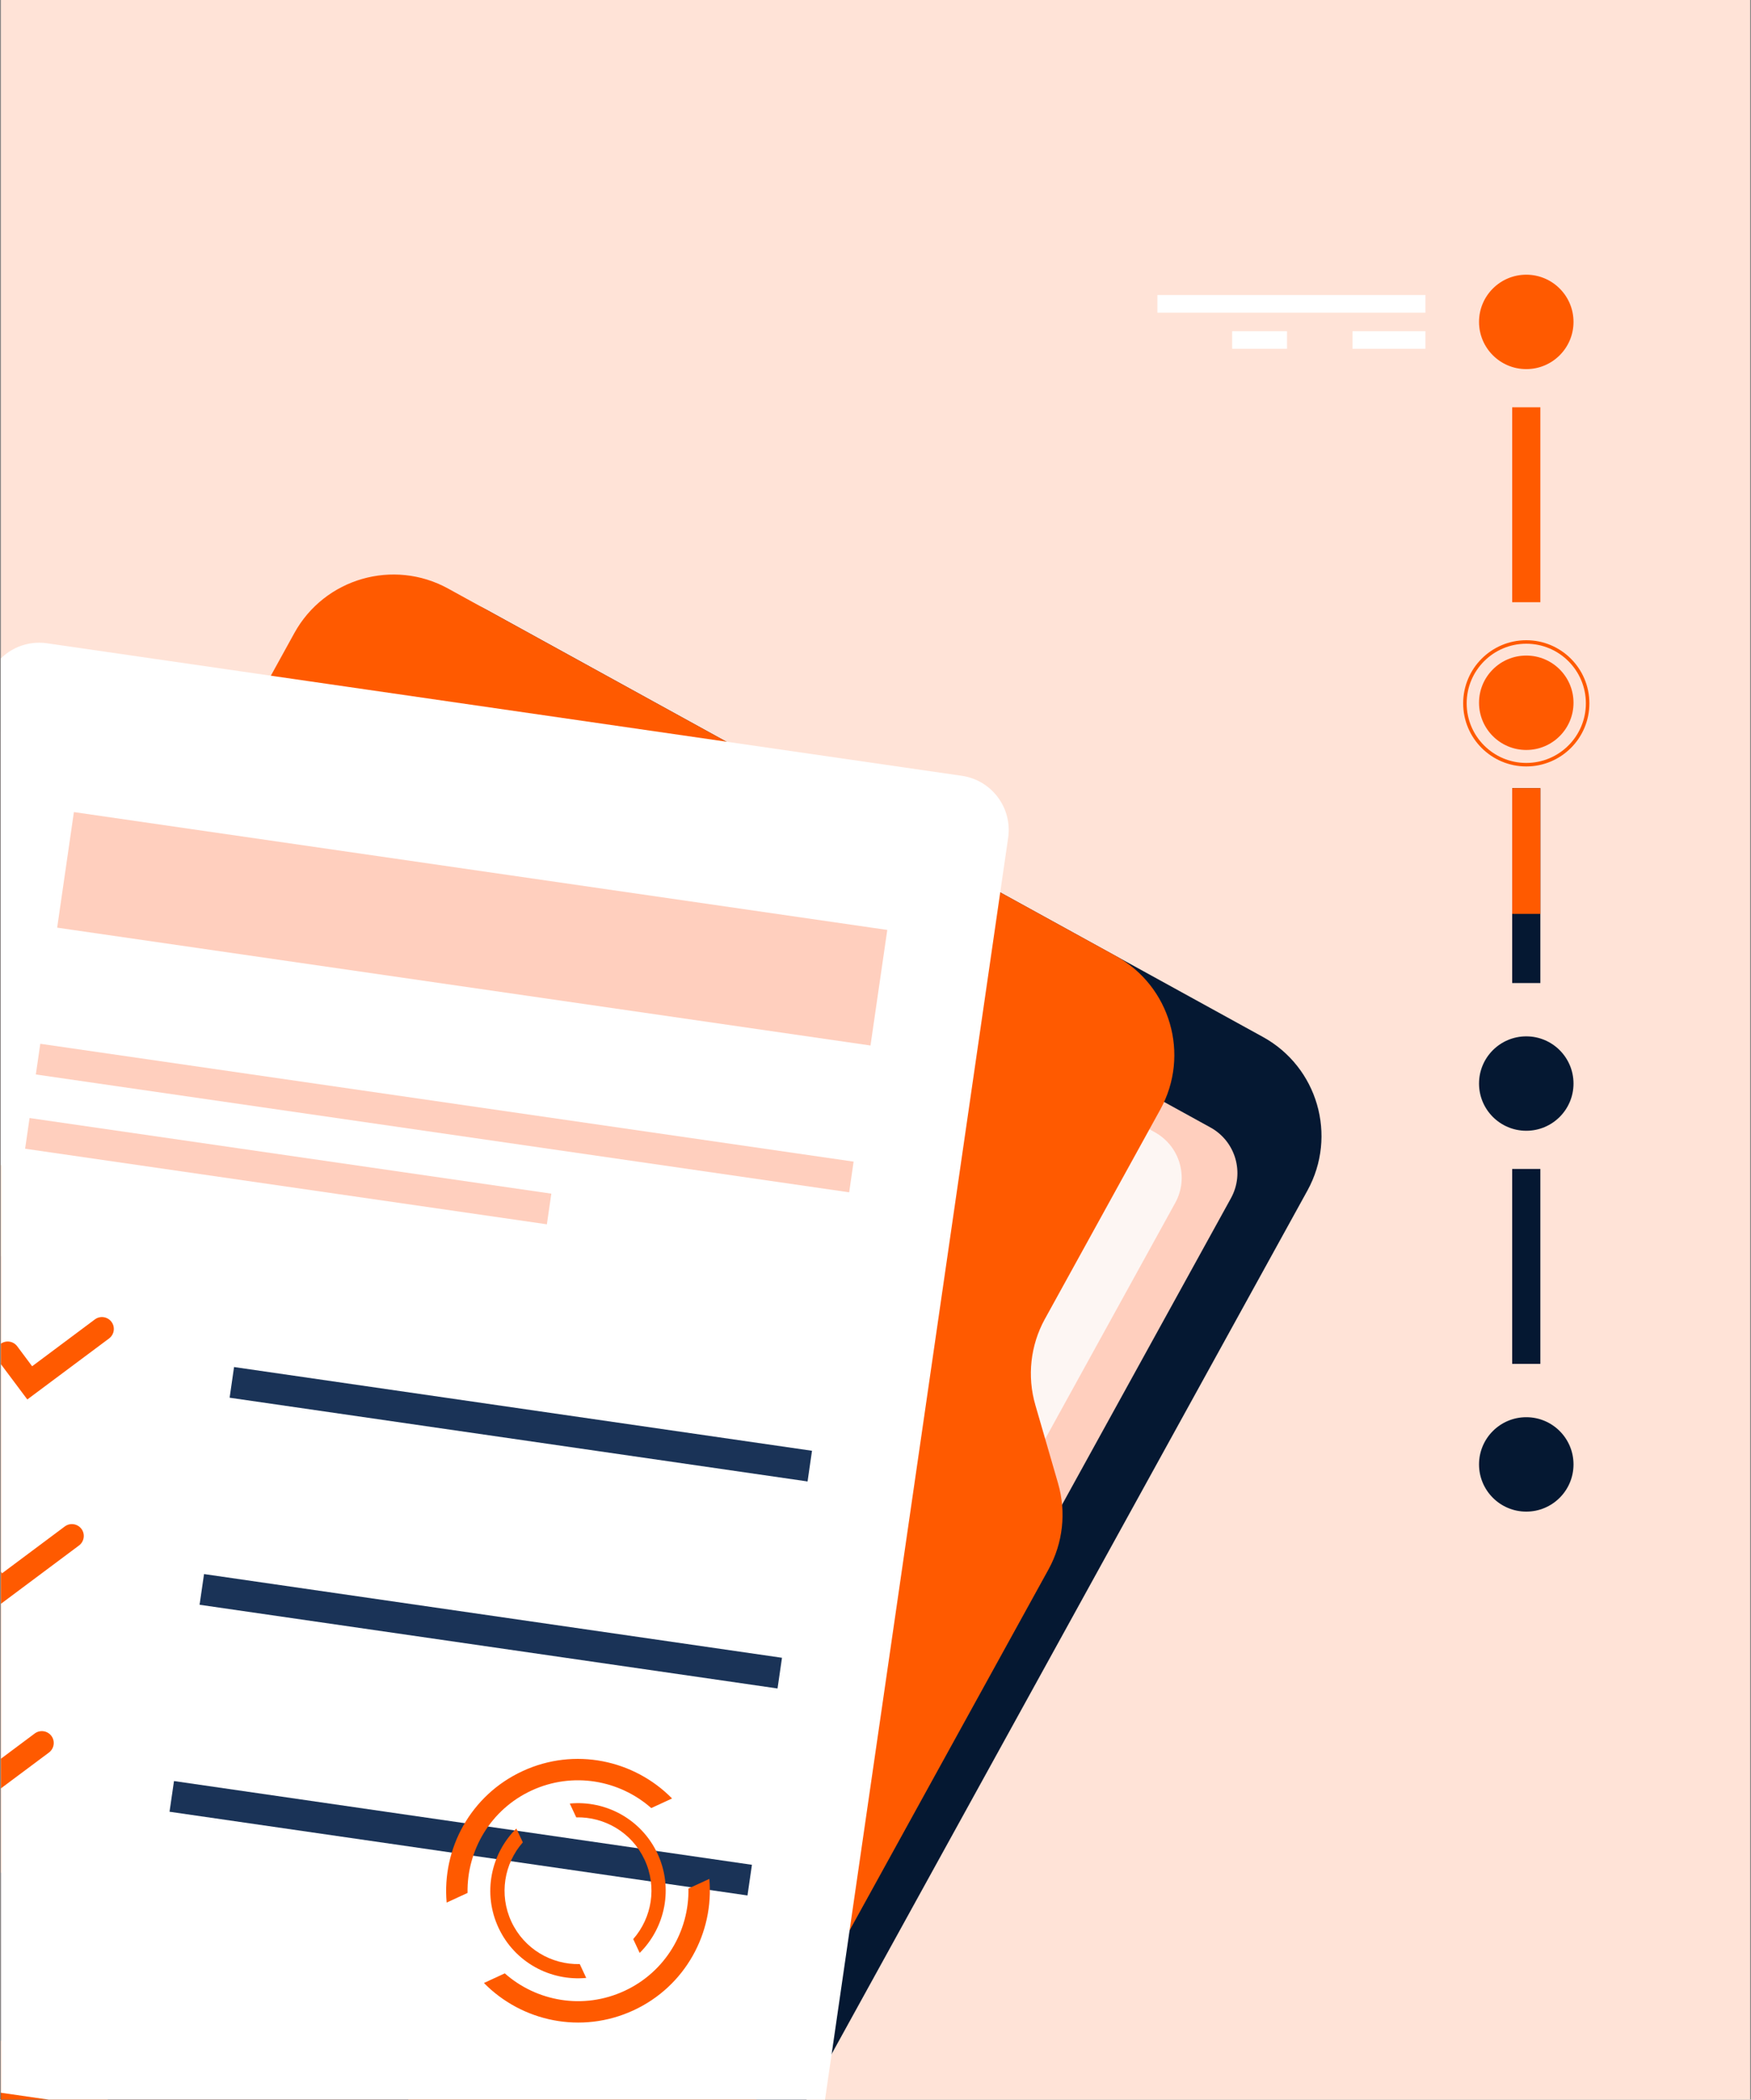
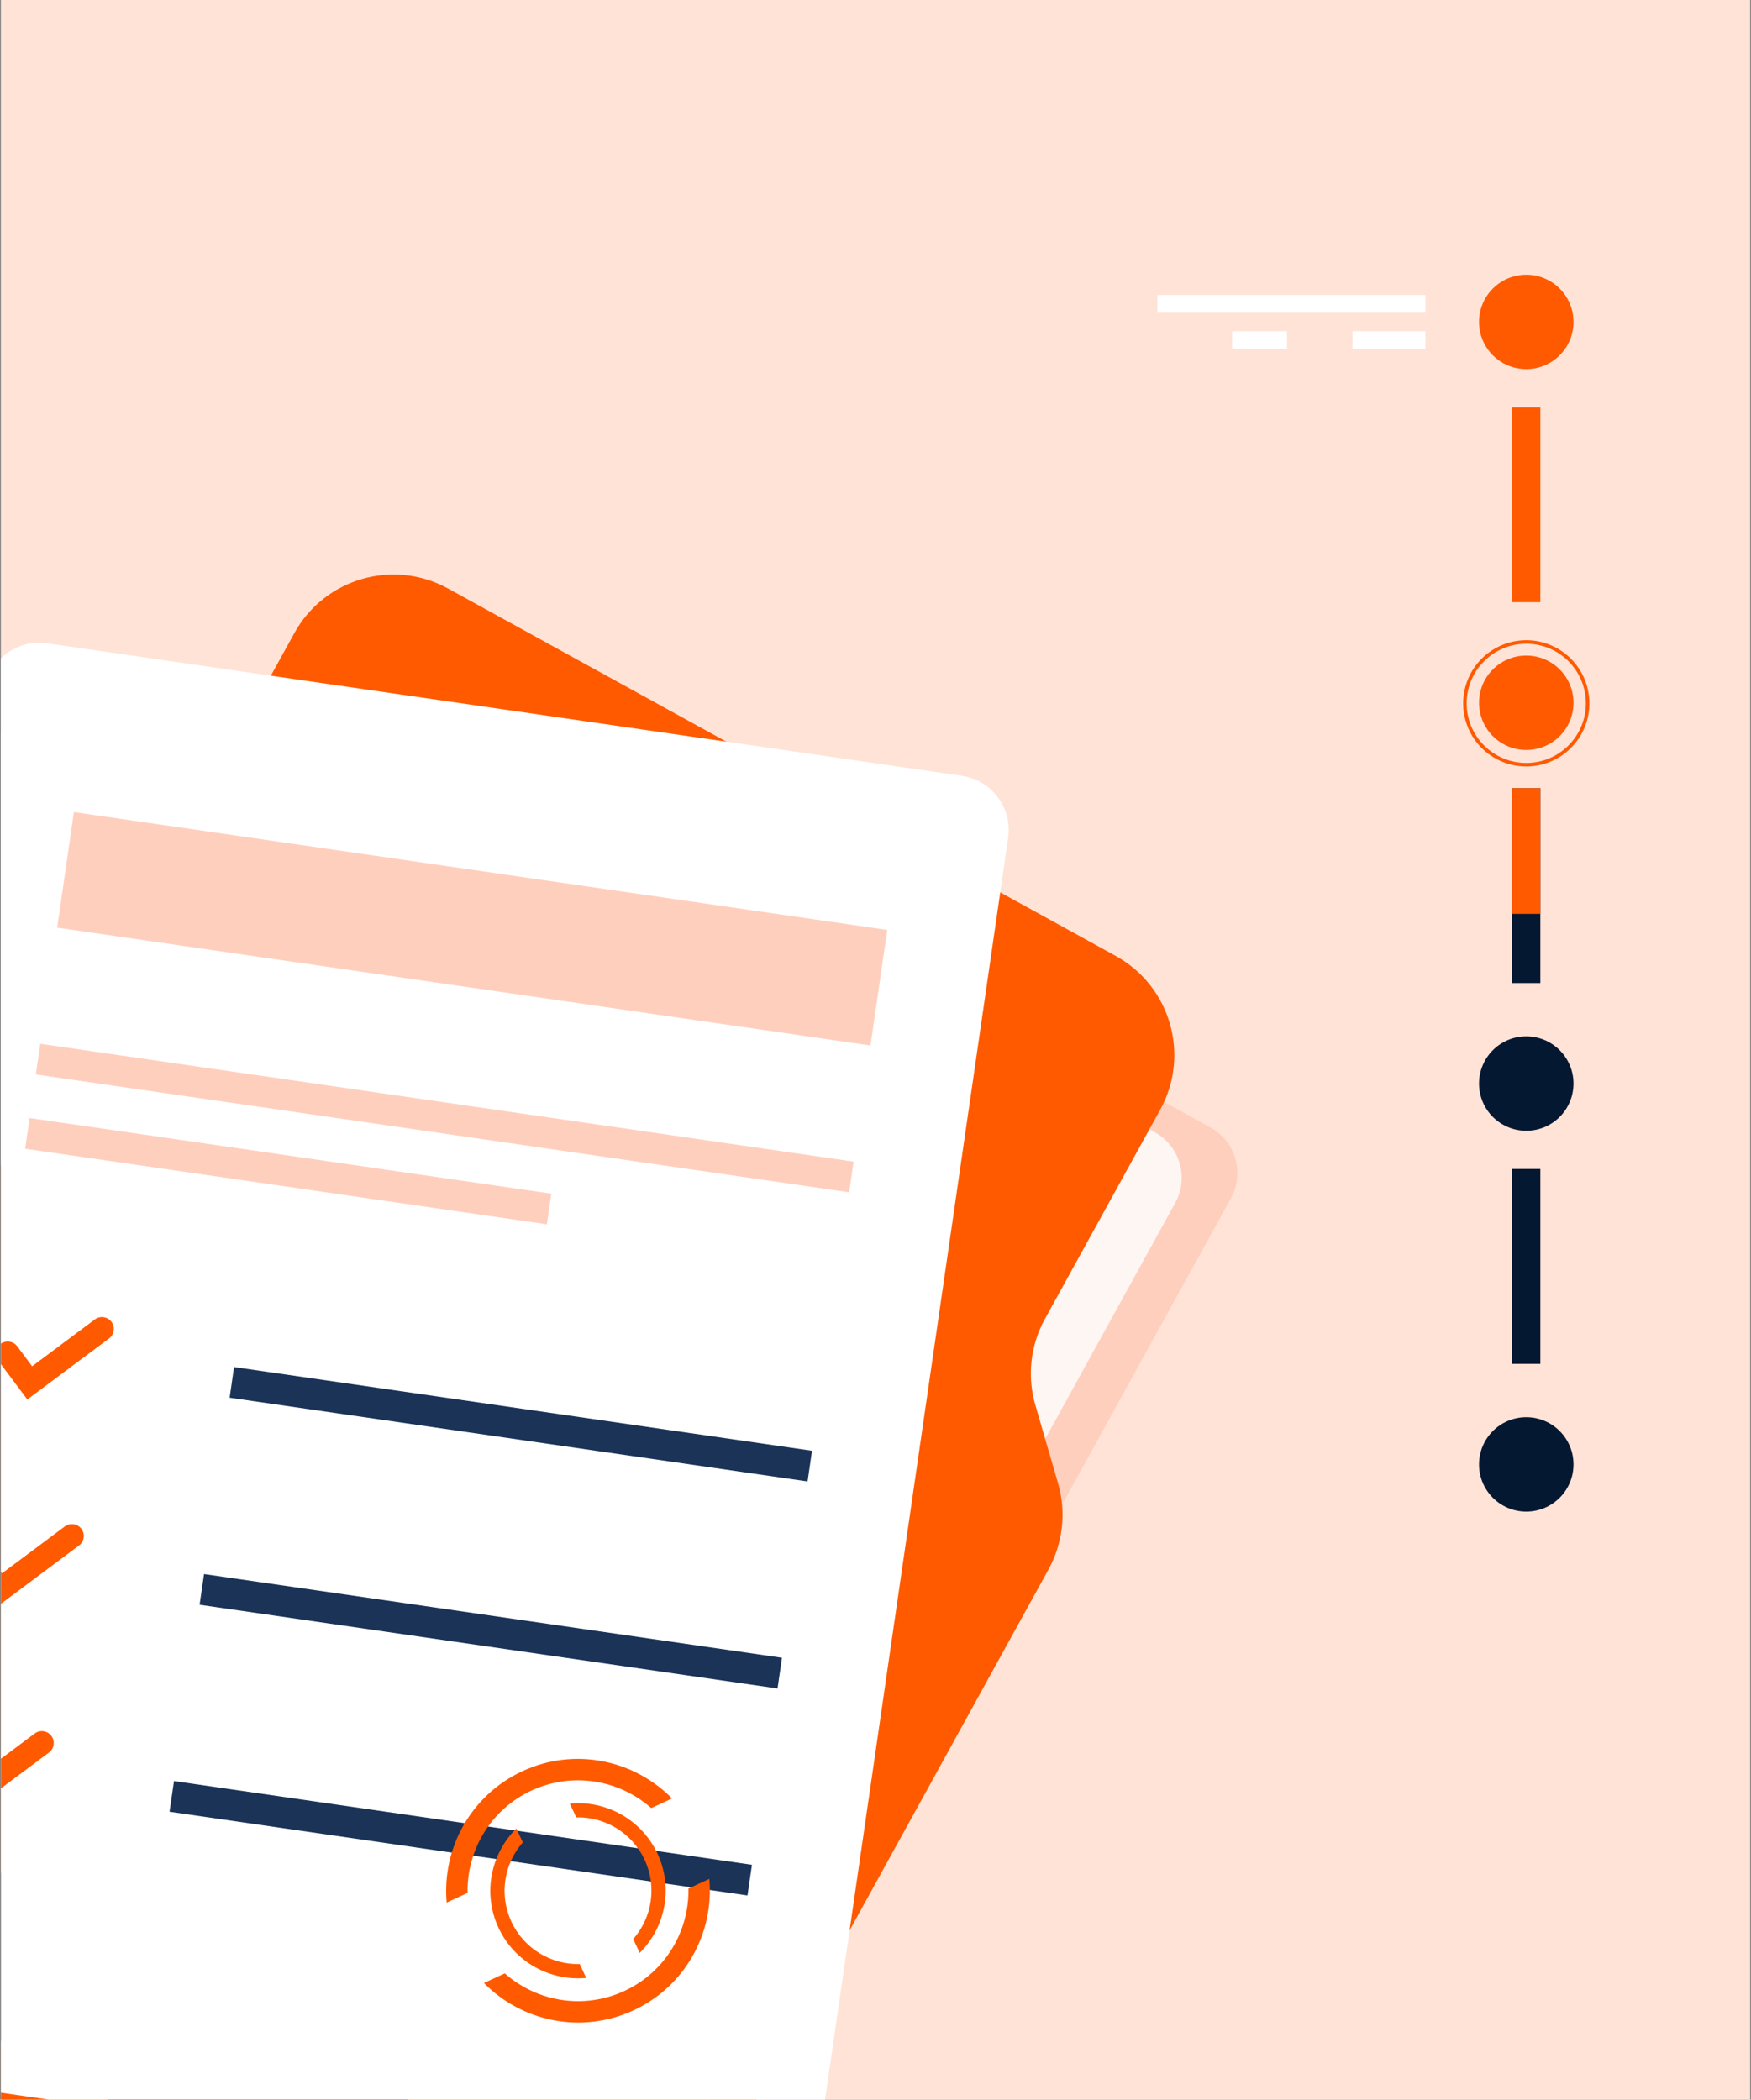
<svg xmlns="http://www.w3.org/2000/svg" width="201px" height="241px" viewBox="0 0 201 241" version="1.1">
  <rect x="0" y="0" width="201" height="241" fill="#808080" stroke="none" />
  <defs>
    <clipPath id="clip1">
      <path d="M 0.102 76 L 135 76 L 135 241 L 0.102 241 Z M 0.102 76 " />
    </clipPath>
    <clipPath id="clip2">
      <path d="M 0.102 68 L 152 68 L 152 241 L 0.102 241 Z M 0.102 68 " />
    </clipPath>
    <clipPath id="clip3">
      <path d="M 0.102 65 L 135 65 L 135 241 L 0.102 241 Z M 0.102 65 " />
    </clipPath>
    <clipPath id="clip4">
      <path d="M 0.102 208 L 47 208 L 47 241 L 0.102 241 Z M 0.102 208 " />
    </clipPath>
    <clipPath id="clip5">
      <path d="M 0.102 73 L 116 73 L 116 241 L 0.102 241 Z M 0.102 73 " />
    </clipPath>
    <clipPath id="clip6">
      <path d="M 0.102 151 L 14 151 L 14 161 L 0.102 161 Z M 0.102 151 " />
    </clipPath>
    <clipPath id="clip7">
      <path d="M 0.102 174 L 10 174 L 10 185 L 0.102 185 Z M 0.102 174 " />
    </clipPath>
    <clipPath id="clip8">
      <path d="M 0.102 198 L 7 198 L 7 209 L 0.102 209 Z M 0.102 198 " />
    </clipPath>
  </defs>
  <g id="surface1">
    <path style=" stroke:none;fill-rule:nonzero;fill:rgb(100%,89.02%,84.314%);fill-opacity:1;" d="M 0.102 0 L 200.902 0 L 200.902 241 L 0.102 241 Z M 0.102 0 " />
    <g clip-path="url(#clip1)" clip-rule="nonzero">
      <path style=" stroke:none;fill-rule:nonzero;fill:rgb(100%,88.627%,83.137%);fill-opacity:1;" d="M 61.672 272.25 L 74.191 249.523 C 77.883 248.934 80.926 246.012 81.488 242.125 L 82.641 234.195 L 133.434 142.031 C 136.648 136.188 134.52 128.852 128.676 125.633 L 100.637 110.207 L 101.059 107.285 C 101.754 102.492 98.43 98.047 93.633 97.352 L 71.414 94.129 L 41.711 77.789 C 35.867 74.574 28.523 76.703 25.301 82.543 L 22.797 87.09 L 1.812 84.047 C -2.984 83.355 -7.434 86.676 -8.129 91.469 L -18.328 161.715 L -46.461 212.766 C -49.676 218.605 -47.547 225.945 -41.703 229.164 L 41.148 274.746 C 41.148 274.746 45.258 277.008 45.258 277.008 C 51.102 280.227 58.445 278.098 61.668 272.258 Z M 61.672 272.25 " />
    </g>
    <g clip-path="url(#clip2)" clip-rule="nonzero">
-       <path style=" stroke:none;fill-rule:nonzero;fill:rgb(1.961%,9.412%,19.608%);fill-opacity:1;" d="M -13.262 197.988 L -26.508 222.023 C -29.969 228.309 -27.676 236.199 -21.395 239.66 L 55.246 281.824 C 61.535 285.285 69.434 282.996 72.895 276.715 L 150.082 136.652 C 153.543 130.367 151.254 122.477 144.969 119.02 L 55.855 69.988 C 49.566 66.527 41.668 68.816 38.207 75.094 L -13.676 169.242 C -15.336 172.258 -15.734 175.809 -14.773 179.121 L -12.164 188.117 C -11.203 191.422 -11.602 194.977 -13.262 197.992 Z M -13.262 197.988 " />
-     </g>
+       </g>
    <path style=" stroke:none;fill-rule:nonzero;fill:rgb(100%,81.176%,74.51%);fill-opacity:1;" d="M 118.852 118.352 L 138.949 129.41 C 141.84 131 142.895 134.633 141.305 137.527 L 107.699 198.504 L 69.109 177.273 L 118.852 118.348 Z M 118.852 118.352 " />
    <path style=" stroke:none;fill-rule:nonzero;fill:rgb(99.216%,96.471%,95.294%);fill-opacity:1;" d="M 112.457 118.895 L 132.551 129.953 C 135.445 131.543 136.5 135.176 134.906 138.07 L 101.305 199.047 L 62.711 177.812 L 112.457 118.891 Z M 112.457 118.895 " />
    <g clip-path="url(#clip3)" clip-rule="nonzero">
      <path style=" stroke:none;fill-rule:nonzero;fill:rgb(100%,35.294%,0%);fill-opacity:1;" d="M 119.945 151.391 L 133.191 127.355 C 136.652 121.074 134.359 113.18 128.078 109.723 L 51.438 67.555 C 45.148 64.098 37.25 66.387 33.789 72.664 L -43.398 212.73 C -46.859 219.012 -44.57 226.906 -38.285 230.363 L 50.828 279.395 C 57.117 282.855 65.016 280.562 68.477 274.285 L 120.359 180.141 C 122.02 177.121 122.418 173.57 121.457 170.262 L 118.848 161.266 C 117.887 157.961 118.285 154.406 119.945 151.387 Z M 119.945 151.391 " />
    </g>
    <g clip-path="url(#clip4)" clip-rule="nonzero">
      <path style=" stroke:none;fill-rule:nonzero;fill:rgb(1.961%,9.412%,19.608%);fill-opacity:1;" d="M -11.215 208.711 L 46.996 240.742 L 38.84 255.543 L -19.375 223.516 Z M -11.215 208.711 " />
    </g>
    <g clip-path="url(#clip5)" clip-rule="nonzero">
      <path style=" stroke:none;fill-rule:nonzero;fill:rgb(100%,100%,100%);fill-opacity:1;" d="M 5.402 73.836 L 110.41 89.047 C 113.844 89.547 116.223 92.73 115.727 96.164 L 93.773 247.43 C 93.277 250.863 90.09 253.242 86.656 252.742 L -18.352 237.531 C -21.785 237.031 -24.164 233.848 -23.668 230.418 L -1.715 79.148 C -1.219 75.719 1.969 73.34 5.402 73.836 Z M 5.402 73.836 " />
    </g>
    <path style=" stroke:none;fill-rule:nonzero;fill:rgb(100%,81.176%,74.51%);fill-opacity:1;" d="M 4.625 119.805 L 97.988 133.332 L 97.477 136.855 L 4.113 123.328 Z M 4.625 119.805 " />
    <path style=" stroke:none;fill-rule:nonzero;fill:rgb(100%,81.176%,74.51%);fill-opacity:1;" d="M 8.484 93.211 L 101.852 106.738 L 99.926 120.004 L 6.562 106.477 Z M 8.484 93.211 " />
    <path style=" stroke:none;fill-rule:nonzero;fill:rgb(100%,81.176%,74.51%);fill-opacity:1;" d="M 2.883 131.852 L 3.395 128.328 L 63.289 137.008 L 62.777 140.527 Z M 2.883 131.852 " />
    <path style=" stroke:none;fill-rule:nonzero;fill:rgb(10.196%,20%,34.118%);fill-opacity:1;" d="M 26.359 160.43 L 26.867 156.91 L 93.211 166.52 L 92.703 170.043 Z M 26.359 160.43 " />
    <g clip-path="url(#clip6)" clip-rule="nonzero">
      <path style=" stroke:none;fill-rule:nonzero;fill:rgb(100%,35.294%,0%);fill-opacity:1;" d="M 3.137 160.633 L -0.211 156.16 C -0.66 155.559 -0.535 154.703 0.066 154.254 C 0.672 153.801 1.527 153.926 1.977 154.527 L 3.688 156.82 L 10.887 151.445 C 11.488 150.996 12.344 151.117 12.797 151.723 C 13.246 152.324 13.121 153.18 12.52 153.629 L 3.133 160.633 Z M 3.137 160.633 " />
    </g>
    <path style=" stroke:none;fill-rule:nonzero;fill:rgb(10.196%,20%,34.118%);fill-opacity:1;" d="M 22.91 184.195 L 23.422 180.672 L 89.766 190.281 L 89.254 193.805 Z M 22.91 184.195 " />
    <g clip-path="url(#clip7)" clip-rule="nonzero">
      <path style=" stroke:none;fill-rule:nonzero;fill:rgb(100%,35.294%,0%);fill-opacity:1;" d="M -0.312 184.398 L -3.656 179.922 C -4.109 179.32 -3.984 178.465 -3.379 178.016 C -2.777 177.566 -1.922 177.688 -1.473 178.293 L 0.238 180.582 L 7.438 175.207 C 8.039 174.758 8.895 174.883 9.348 175.484 C 9.797 176.086 9.672 176.941 9.07 177.391 Z M -0.312 184.398 " />
    </g>
    <path style=" stroke:none;fill-rule:nonzero;fill:rgb(10.196%,20%,34.118%);fill-opacity:1;" d="M 19.461 207.953 L 19.973 204.43 L 86.316 214.043 L 85.805 217.562 Z M 19.461 207.953 " />
    <g clip-path="url(#clip8)" clip-rule="nonzero">
      <path style=" stroke:none;fill-rule:nonzero;fill:rgb(100%,35.294%,0%);fill-opacity:1;" d="M -3.762 208.16 L -7.105 203.684 C -7.559 203.082 -7.434 202.227 -6.828 201.777 C -6.227 201.328 -5.371 201.453 -4.922 202.055 L -3.211 204.344 L 3.988 198.969 C 4.59 198.52 5.445 198.645 5.898 199.246 C 6.348 199.848 6.223 200.703 5.621 201.156 L -3.766 208.16 Z M -3.762 208.16 " />
    </g>
    <path style=" stroke:none;fill-rule:nonzero;fill:rgb(100%,35.294%,0%);fill-opacity:1;" d="M 53.672 217.27 C 53.578 212.395 56.312 207.691 61.027 205.512 C 65.742 203.336 71.098 204.301 74.758 207.531 L 77.148 206.43 C 72.789 201.996 65.965 200.523 59.996 203.285 C 54.023 206.039 50.719 212.188 51.273 218.379 L 53.668 217.273 Z M 53.672 217.27 " />
    <path style=" stroke:none;fill-rule:nonzero;fill:rgb(100%,35.294%,0%);fill-opacity:1;" d="M 79.027 216.766 C 79.121 221.645 76.387 226.348 71.672 228.523 C 66.957 230.703 61.602 229.738 57.945 226.504 L 55.551 227.609 C 59.91 232.043 66.734 233.512 72.707 230.754 C 78.676 228 81.98 221.848 81.426 215.66 L 79.031 216.762 Z M 79.027 216.766 " />
    <path style=" stroke:none;fill-rule:nonzero;fill:rgb(100%,35.294%,0%);fill-opacity:1;" d="M 66.145 208.598 C 69.391 208.52 72.523 210.324 73.988 213.449 C 75.453 216.574 74.824 220.133 72.688 222.57 L 73.43 224.156 C 76.363 221.25 77.32 216.711 75.473 212.754 C 73.617 208.797 69.523 206.621 65.406 207.012 L 66.148 208.598 Z M 66.145 208.598 " />
    <path style=" stroke:none;fill-rule:nonzero;fill:rgb(100%,35.294%,0%);fill-opacity:1;" d="M 66.555 225.438 C 63.312 225.516 60.176 223.711 58.711 220.586 C 57.25 217.461 57.875 213.902 60.016 211.465 L 59.27 209.879 C 56.336 212.785 55.379 217.324 57.23 221.281 C 59.082 225.238 63.18 227.414 67.293 227.027 L 66.551 225.438 Z M 66.555 225.438 " />
    <path style=" stroke:none;fill-rule:nonzero;fill:rgb(100%,35.294%,0%);fill-opacity:1;" d="M 180.625 36.949 C 180.625 33.957 178.199 31.531 175.203 31.531 C 172.207 31.531 169.781 33.957 169.781 36.949 C 169.781 39.941 172.207 42.367 175.203 42.367 C 178.199 42.367 180.625 39.941 180.625 36.949 Z M 180.625 36.949 " />
    <path style=" stroke:none;fill-rule:nonzero;fill:rgb(100%,35.294%,0%);fill-opacity:1;" d="M 173.586 46.75 L 176.82 46.75 L 176.82 69.121 L 173.586 69.121 Z M 173.586 46.75 " />
    <path style=" stroke:none;fill-rule:nonzero;fill:rgb(100%,35.294%,0%);fill-opacity:1;" d="M 180.625 80.664 C 180.625 77.672 178.199 75.246 175.203 75.246 C 172.207 75.246 169.781 77.672 169.781 80.664 C 169.781 83.656 172.207 86.082 175.203 86.082 C 178.199 86.082 180.625 83.656 180.625 80.664 Z M 180.625 80.664 " />
    <path style="fill:none;stroke-width:1;stroke-linecap:butt;stroke-linejoin:miter;stroke:rgb(100%,35.294%,0%);stroke-opacity:1;stroke-miterlimit:10;" d="M 453.348 200.823 C 453.348 191.147 445.507 183.299 435.829 183.299 C 426.15 183.299 418.309 191.147 418.309 200.823 C 418.309 210.5 426.15 218.338 435.829 218.338 C 445.507 218.338 453.348 210.5 453.348 200.823 Z M 453.348 200.823 " transform="matrix(0.402,0,0,0.402,0,0)" />
    <path style=" stroke:none;fill-rule:nonzero;fill:rgb(1.961%,9.412%,19.608%);fill-opacity:1;" d="M 173.586 90.465 L 176.82 90.465 L 176.82 112.836 L 173.586 112.836 Z M 173.586 90.465 " />
    <path style=" stroke:none;fill-rule:nonzero;fill:rgb(100%,35.294%,0%);fill-opacity:1;" d="M 173.586 90.465 L 176.82 90.465 L 176.82 104.895 L 173.586 104.895 Z M 173.586 90.465 " />
    <path style=" stroke:none;fill-rule:nonzero;fill:rgb(1.961%,9.412%,19.608%);fill-opacity:1;" d="M 180.625 124.371 C 180.625 121.379 178.199 118.953 175.203 118.953 C 172.207 118.953 169.781 121.379 169.781 124.371 C 169.781 127.363 172.207 129.789 175.203 129.789 C 178.199 129.789 180.625 127.363 180.625 124.371 Z M 180.625 124.371 " />
    <path style=" stroke:none;fill-rule:nonzero;fill:rgb(1.961%,9.412%,19.608%);fill-opacity:1;" d="M 173.586 134.172 L 176.82 134.172 L 176.82 156.547 L 173.586 156.547 Z M 173.586 134.172 " />
    <path style=" stroke:none;fill-rule:nonzero;fill:rgb(1.961%,9.412%,19.608%);fill-opacity:1;" d="M 180.625 168.086 C 180.625 165.094 178.199 162.668 175.203 162.668 C 172.207 162.668 169.781 165.094 169.781 168.086 C 169.781 171.078 172.207 173.504 175.203 173.504 C 178.199 173.504 180.625 171.078 180.625 168.086 Z M 180.625 168.086 " />
-     <path style=" stroke:none;fill-rule:nonzero;fill:rgb(100%,100%,100%);fill-opacity:1;" d="M 163.629 35.887 L 132.859 35.887 L 132.859 33.867 L 163.629 33.867 Z M 163.629 35.887 " />
+     <path style=" stroke:none;fill-rule:nonzero;fill:rgb(100%,100%,100%);fill-opacity:1;" d="M 163.629 35.887 L 132.859 35.887 L 132.859 33.867 L 163.629 33.867 M 163.629 35.887 " />
    <path style=" stroke:none;fill-rule:nonzero;fill:rgb(100%,100%,100%);fill-opacity:1;" d="M 141.445 38.016 L 147.738 38.016 L 147.738 40.031 L 141.445 40.031 Z M 141.445 38.016 " />
    <path style=" stroke:none;fill-rule:nonzero;fill:rgb(100%,100%,100%);fill-opacity:1;" d="M 155.258 38.016 L 163.629 38.016 L 163.629 40.031 L 155.258 40.031 Z M 155.258 38.016 " />
  </g>
</svg>